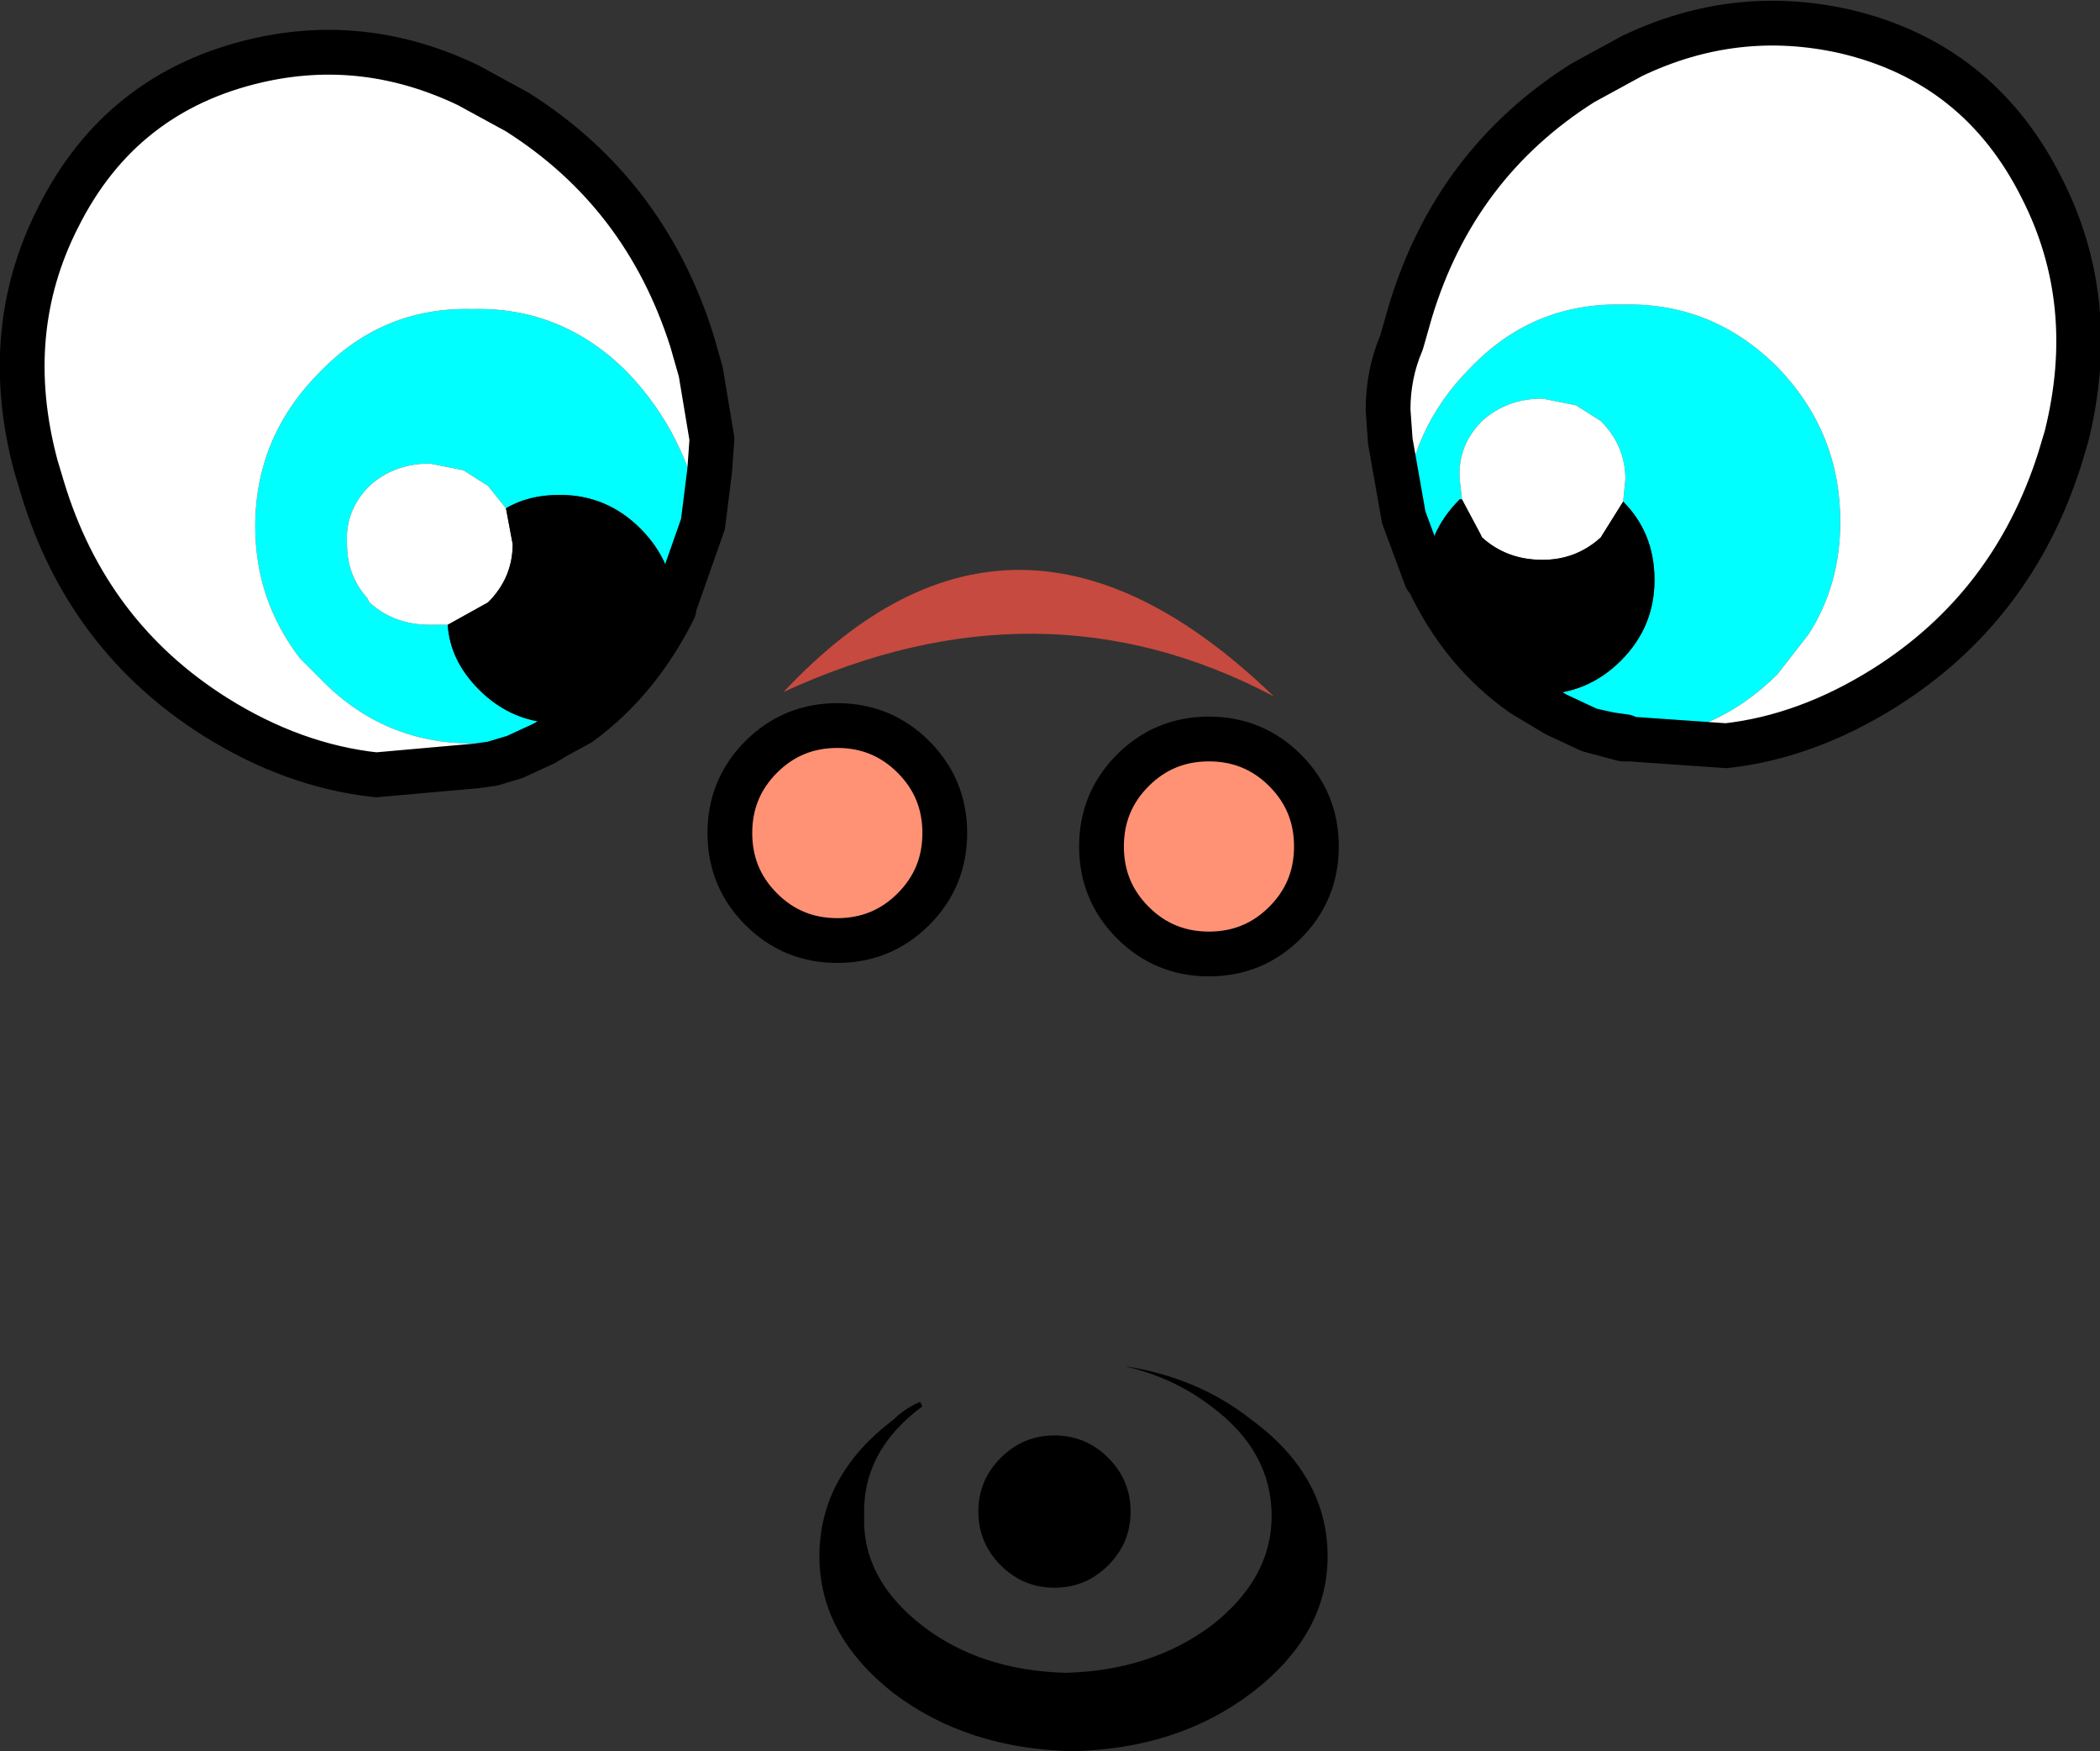
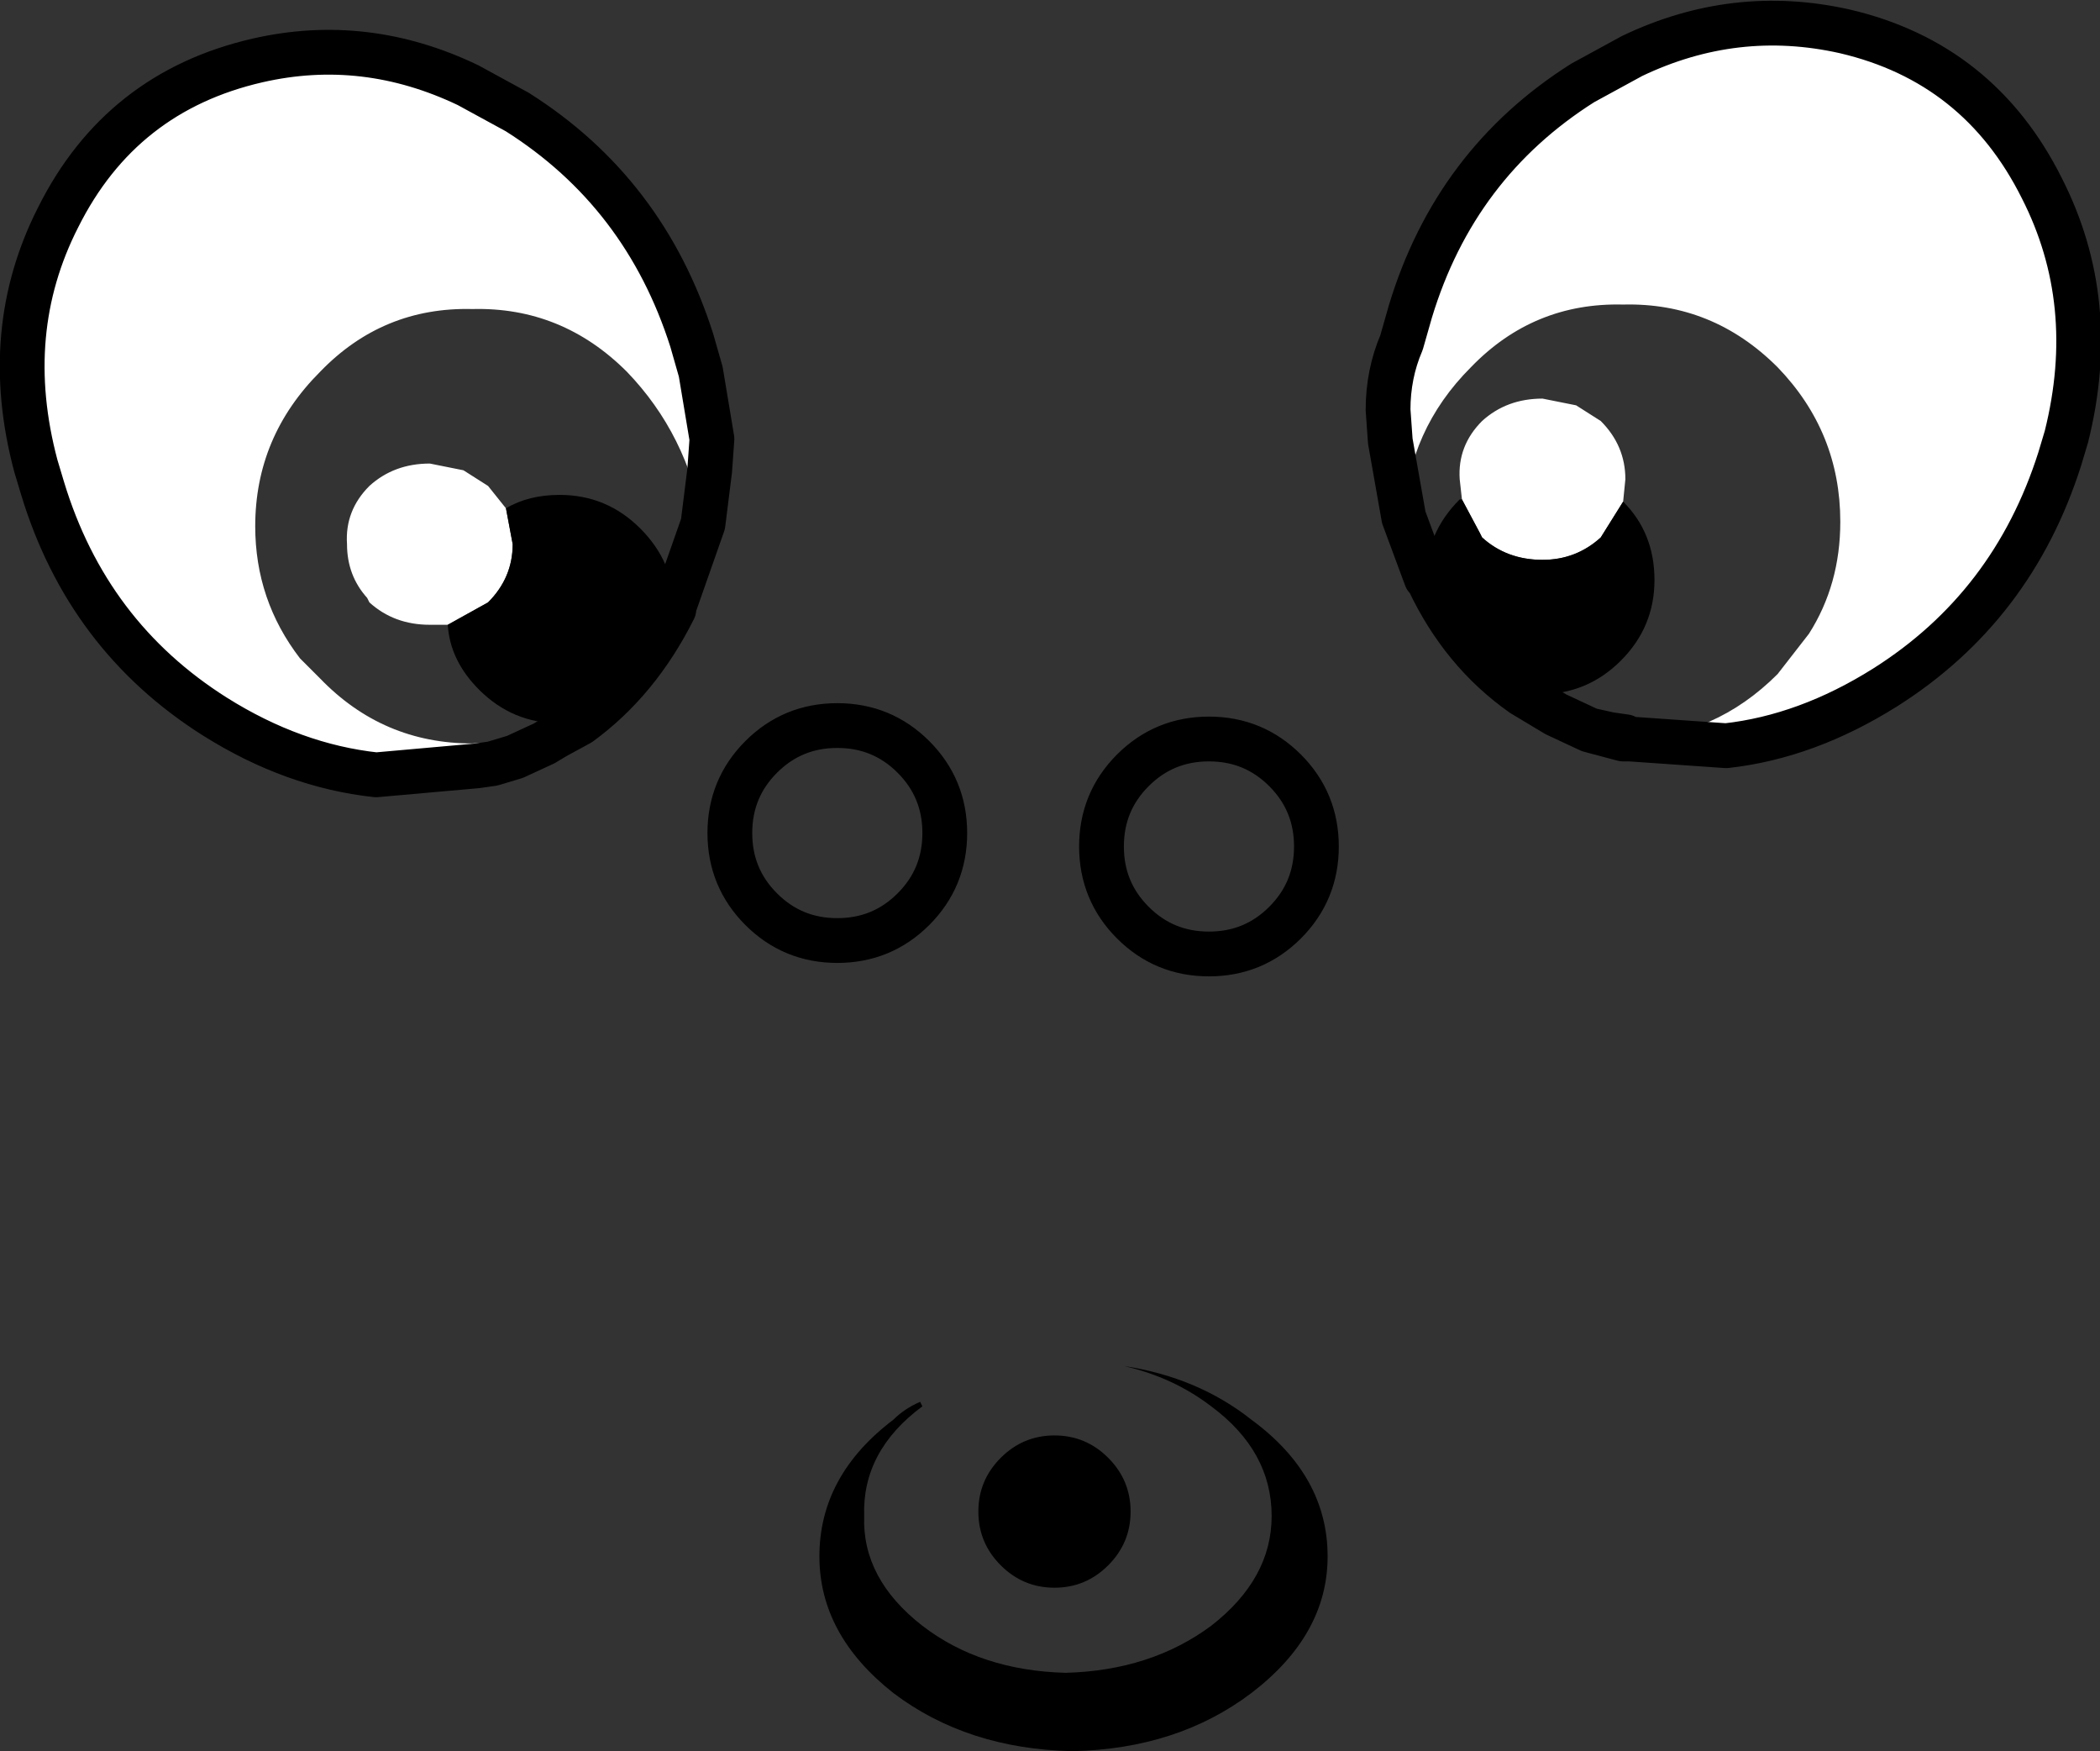
<svg xmlns="http://www.w3.org/2000/svg" height="39.1px" width="46.9px">
  <rect width="100%" height="100%" fill="#333333" stroke="none" />
  <g transform="matrix(1.0, 0.0, 0.0, 1.0, -1.1, -2.75)">
-     <path d="M32.45 14.3 Q32.55 12.35 33.95 10.95 35.35 9.5 37.35 9.55 39.35 9.5 40.8 10.95 42.2 12.4 42.2 14.4 42.2 15.8 41.5 16.9 L40.8 17.8 Q39.4 19.2 37.5 19.25 L37.4 19.2 37.05 19.15 36.6 19.05 35.85 18.7 35.6 18.55 35.1 18.25 35.5 18.25 Q36.55 18.25 37.3 17.5 38.05 16.75 38.05 15.7 38.05 14.65 37.35 13.95 L37.4 13.45 Q37.4 12.7 36.85 12.15 L36.3 11.8 35.55 11.65 Q34.75 11.65 34.2 12.15 33.65 12.7 33.7 13.45 L33.75 13.9 33.7 13.9 Q32.95 14.65 32.95 15.65 L32.45 14.3 M12.6 19.65 Q12.1 19.3 11.65 19.35 9.65 19.35 8.25 17.9 L7.8 17.45 Q6.8 16.15 6.8 14.5 6.8 12.5 8.25 11.05 9.65 9.6 11.65 9.65 13.65 9.6 15.1 11.05 16.45 12.45 16.8 14.45 L16.15 16.3 Q16.15 15.3 15.4 14.55 14.65 13.8 13.6 13.8 12.9 13.8 12.4 14.1 L12.0 13.6 11.45 13.25 10.7 13.1 Q9.9 13.1 9.35 13.6 8.8 14.15 8.85 14.9 8.85 15.6 9.3 16.1 L9.35 16.2 Q9.9 16.7 10.7 16.7 L11.1 16.7 Q11.15 17.5 11.8 18.15 12.55 18.9 13.6 18.9 L14.05 18.9 13.5 19.2 13.25 19.35 12.6 19.65" fill="#00ffff" fill-rule="evenodd" stroke="none" />
    <path d="M32.45 14.3 L32.15 12.6 32.1 11.9 Q32.1 11.1 32.4 10.4 L32.6 9.7 Q33.6 6.4 36.45 4.6 L37.55 4.0 Q39.85 2.9 42.3 3.45 45.3 4.15 46.7 6.95 48.0 9.5 47.25 12.5 L47.1 13.0 Q46.05 16.3 43.2 18.1 41.45 19.2 39.65 19.4 L37.5 19.25 Q39.4 19.2 40.8 17.8 L41.5 16.9 Q42.2 15.8 42.2 14.4 42.2 12.4 40.8 10.95 39.35 9.5 37.35 9.55 35.35 9.5 33.95 10.95 32.55 12.35 32.45 14.3 M33.75 13.9 L33.7 13.45 Q33.65 12.7 34.2 12.15 34.75 11.65 35.55 11.65 L36.3 11.8 36.85 12.15 Q37.4 12.7 37.4 13.45 L37.35 13.95 36.85 14.75 Q36.3 15.25 35.55 15.25 34.75 15.25 34.2 14.75 L34.15 14.65 33.75 13.9 M12.6 19.65 L12.1 19.8 11.75 19.85 9.5 20.05 Q7.65 19.85 5.9 18.75 3.05 16.95 2.05 13.65 L1.9 13.15 Q1.1 10.15 2.4 7.6 3.8 4.8 6.85 4.1 9.25 3.55 11.55 4.65 L12.65 5.25 Q15.5 7.05 16.55 10.35 L16.75 11.05 17.0 12.55 16.95 13.25 16.8 14.45 Q16.45 12.45 15.1 11.05 13.65 9.6 11.65 9.65 9.65 9.6 8.25 11.05 6.8 12.5 6.8 14.5 6.8 16.15 7.8 17.45 L8.25 17.9 Q9.65 19.35 11.65 19.35 12.1 19.3 12.6 19.65 M11.1 16.7 L10.7 16.7 Q9.9 16.7 9.35 16.2 L9.3 16.1 Q8.85 15.6 8.85 14.9 8.8 14.15 9.35 13.6 9.9 13.1 10.7 13.1 L11.45 13.25 12.0 13.6 12.4 14.1 12.55 14.9 Q12.55 15.65 12.0 16.2 L11.1 16.7" fill="#ffffff" fill-rule="evenodd" stroke="none" />
-     <path d="M22.2 21.35 Q22.2 22.35 21.5 23.05 20.8 23.75 19.8 23.75 18.8 23.75 18.1 23.05 17.4 22.35 17.4 21.35 17.4 20.35 18.1 19.65 18.8 18.95 19.8 18.95 20.8 18.95 21.5 19.65 22.2 20.35 22.2 21.35 M25.7 21.65 Q25.7 20.65 26.4 19.95 27.1 19.25 28.1 19.25 29.1 19.25 29.8 19.95 30.5 20.65 30.5 21.65 30.5 22.65 29.8 23.35 29.1 24.05 28.1 24.05 27.1 24.05 26.4 23.35 25.7 22.65 25.7 21.65" fill="#ff9274" fill-rule="evenodd" stroke="none" />
    <path d="M37.35 13.95 Q38.05 14.65 38.05 15.7 38.05 16.75 37.3 17.5 36.55 18.25 35.5 18.25 L35.1 18.25 Q33.75 17.3 33.0 15.7 L32.95 15.65 Q32.95 14.65 33.7 13.9 L33.75 13.9 34.15 14.65 34.2 14.75 Q34.75 15.25 35.55 15.25 36.3 15.25 36.85 14.75 L37.35 13.95 M16.15 16.3 L16.15 16.35 Q15.35 17.95 14.05 18.9 L13.6 18.9 Q12.55 18.9 11.8 18.15 11.15 17.5 11.1 16.7 L12.0 16.2 Q12.55 15.65 12.55 14.9 L12.4 14.1 Q12.9 13.8 13.6 13.8 14.65 13.8 15.4 14.55 16.15 15.3 16.15 16.3 M24.65 34.8 Q25.35 34.8 25.85 35.3 26.35 35.8 26.35 36.5 26.35 37.2 25.85 37.7 25.35 38.2 24.65 38.2 23.95 38.2 23.45 37.7 22.95 37.2 22.95 36.5 22.95 35.8 23.45 35.3 23.95 34.8 24.65 34.8 M21.65 34.05 L21.7 34.15 Q20.35 35.15 20.4 36.6 20.35 38.0 21.7 39.05 23.0 40.05 24.9 40.1 26.8 40.05 28.15 39.05 29.5 38.0 29.5 36.6 29.5 35.15 28.15 34.15 27.3 33.5 26.2 33.25 27.85 33.5 29.05 34.45 30.75 35.7 30.75 37.5 30.75 39.25 29.05 40.55 27.4 41.8 25.05 41.85 22.7 41.8 21.05 40.55 19.4 39.25 19.4 37.5 19.4 35.7 21.05 34.45 21.3 34.2 21.65 34.05" fill="#000000" fill-rule="evenodd" stroke="none" />
-     <path d="M29.55 18.3 Q24.35 15.55 18.6 18.2 23.75 12.7 29.55 18.3" fill="#c64a3f" fill-rule="evenodd" stroke="none" />
    <path d="M37.5 19.25 L39.65 19.4 Q41.45 19.2 43.2 18.1 46.05 16.3 47.1 13.0 L47.25 12.5 Q48.0 9.5 46.7 6.95 45.3 4.15 42.3 3.45 39.85 2.9 37.55 4.0 L36.45 4.6 Q33.6 6.4 32.6 9.7 L32.4 10.4 Q32.1 11.1 32.1 11.9 L32.15 12.6 32.45 14.3 32.95 15.65 33.0 15.7 Q33.75 17.3 35.1 18.25 L35.6 18.55 35.85 18.7 36.6 19.05 37.35 19.25 37.5 19.25 37.4 19.2 37.05 19.15 36.6 19.05 M22.2 21.35 Q22.2 22.35 21.5 23.05 20.8 23.75 19.8 23.75 18.8 23.75 18.1 23.05 17.4 22.35 17.4 21.35 17.4 20.35 18.1 19.65 18.8 18.95 19.8 18.95 20.8 18.95 21.5 19.65 22.2 20.35 22.2 21.35 M25.7 21.65 Q25.7 20.65 26.4 19.95 27.1 19.25 28.1 19.25 29.1 19.25 29.8 19.95 30.5 20.65 30.5 21.65 30.5 22.65 29.8 23.35 29.1 24.05 28.1 24.05 27.1 24.05 26.4 23.35 25.7 22.65 25.7 21.65 M16.8 14.45 L16.95 13.25 17.0 12.55 16.75 11.05 16.55 10.35 Q15.5 7.05 12.65 5.25 L11.55 4.65 Q9.25 3.55 6.85 4.1 3.8 4.8 2.4 7.6 1.1 10.15 1.9 13.15 L2.05 13.65 Q3.05 16.95 5.9 18.75 7.65 19.85 9.5 20.05 L11.75 19.85 12.1 19.8 12.6 19.65 13.25 19.35 13.5 19.2 14.05 18.9 Q15.35 17.95 16.15 16.35 L16.15 16.3 16.8 14.45" fill="none" stroke="#000000" stroke-linecap="round" stroke-linejoin="round" stroke-width="1.0" />
  </g>
</svg>